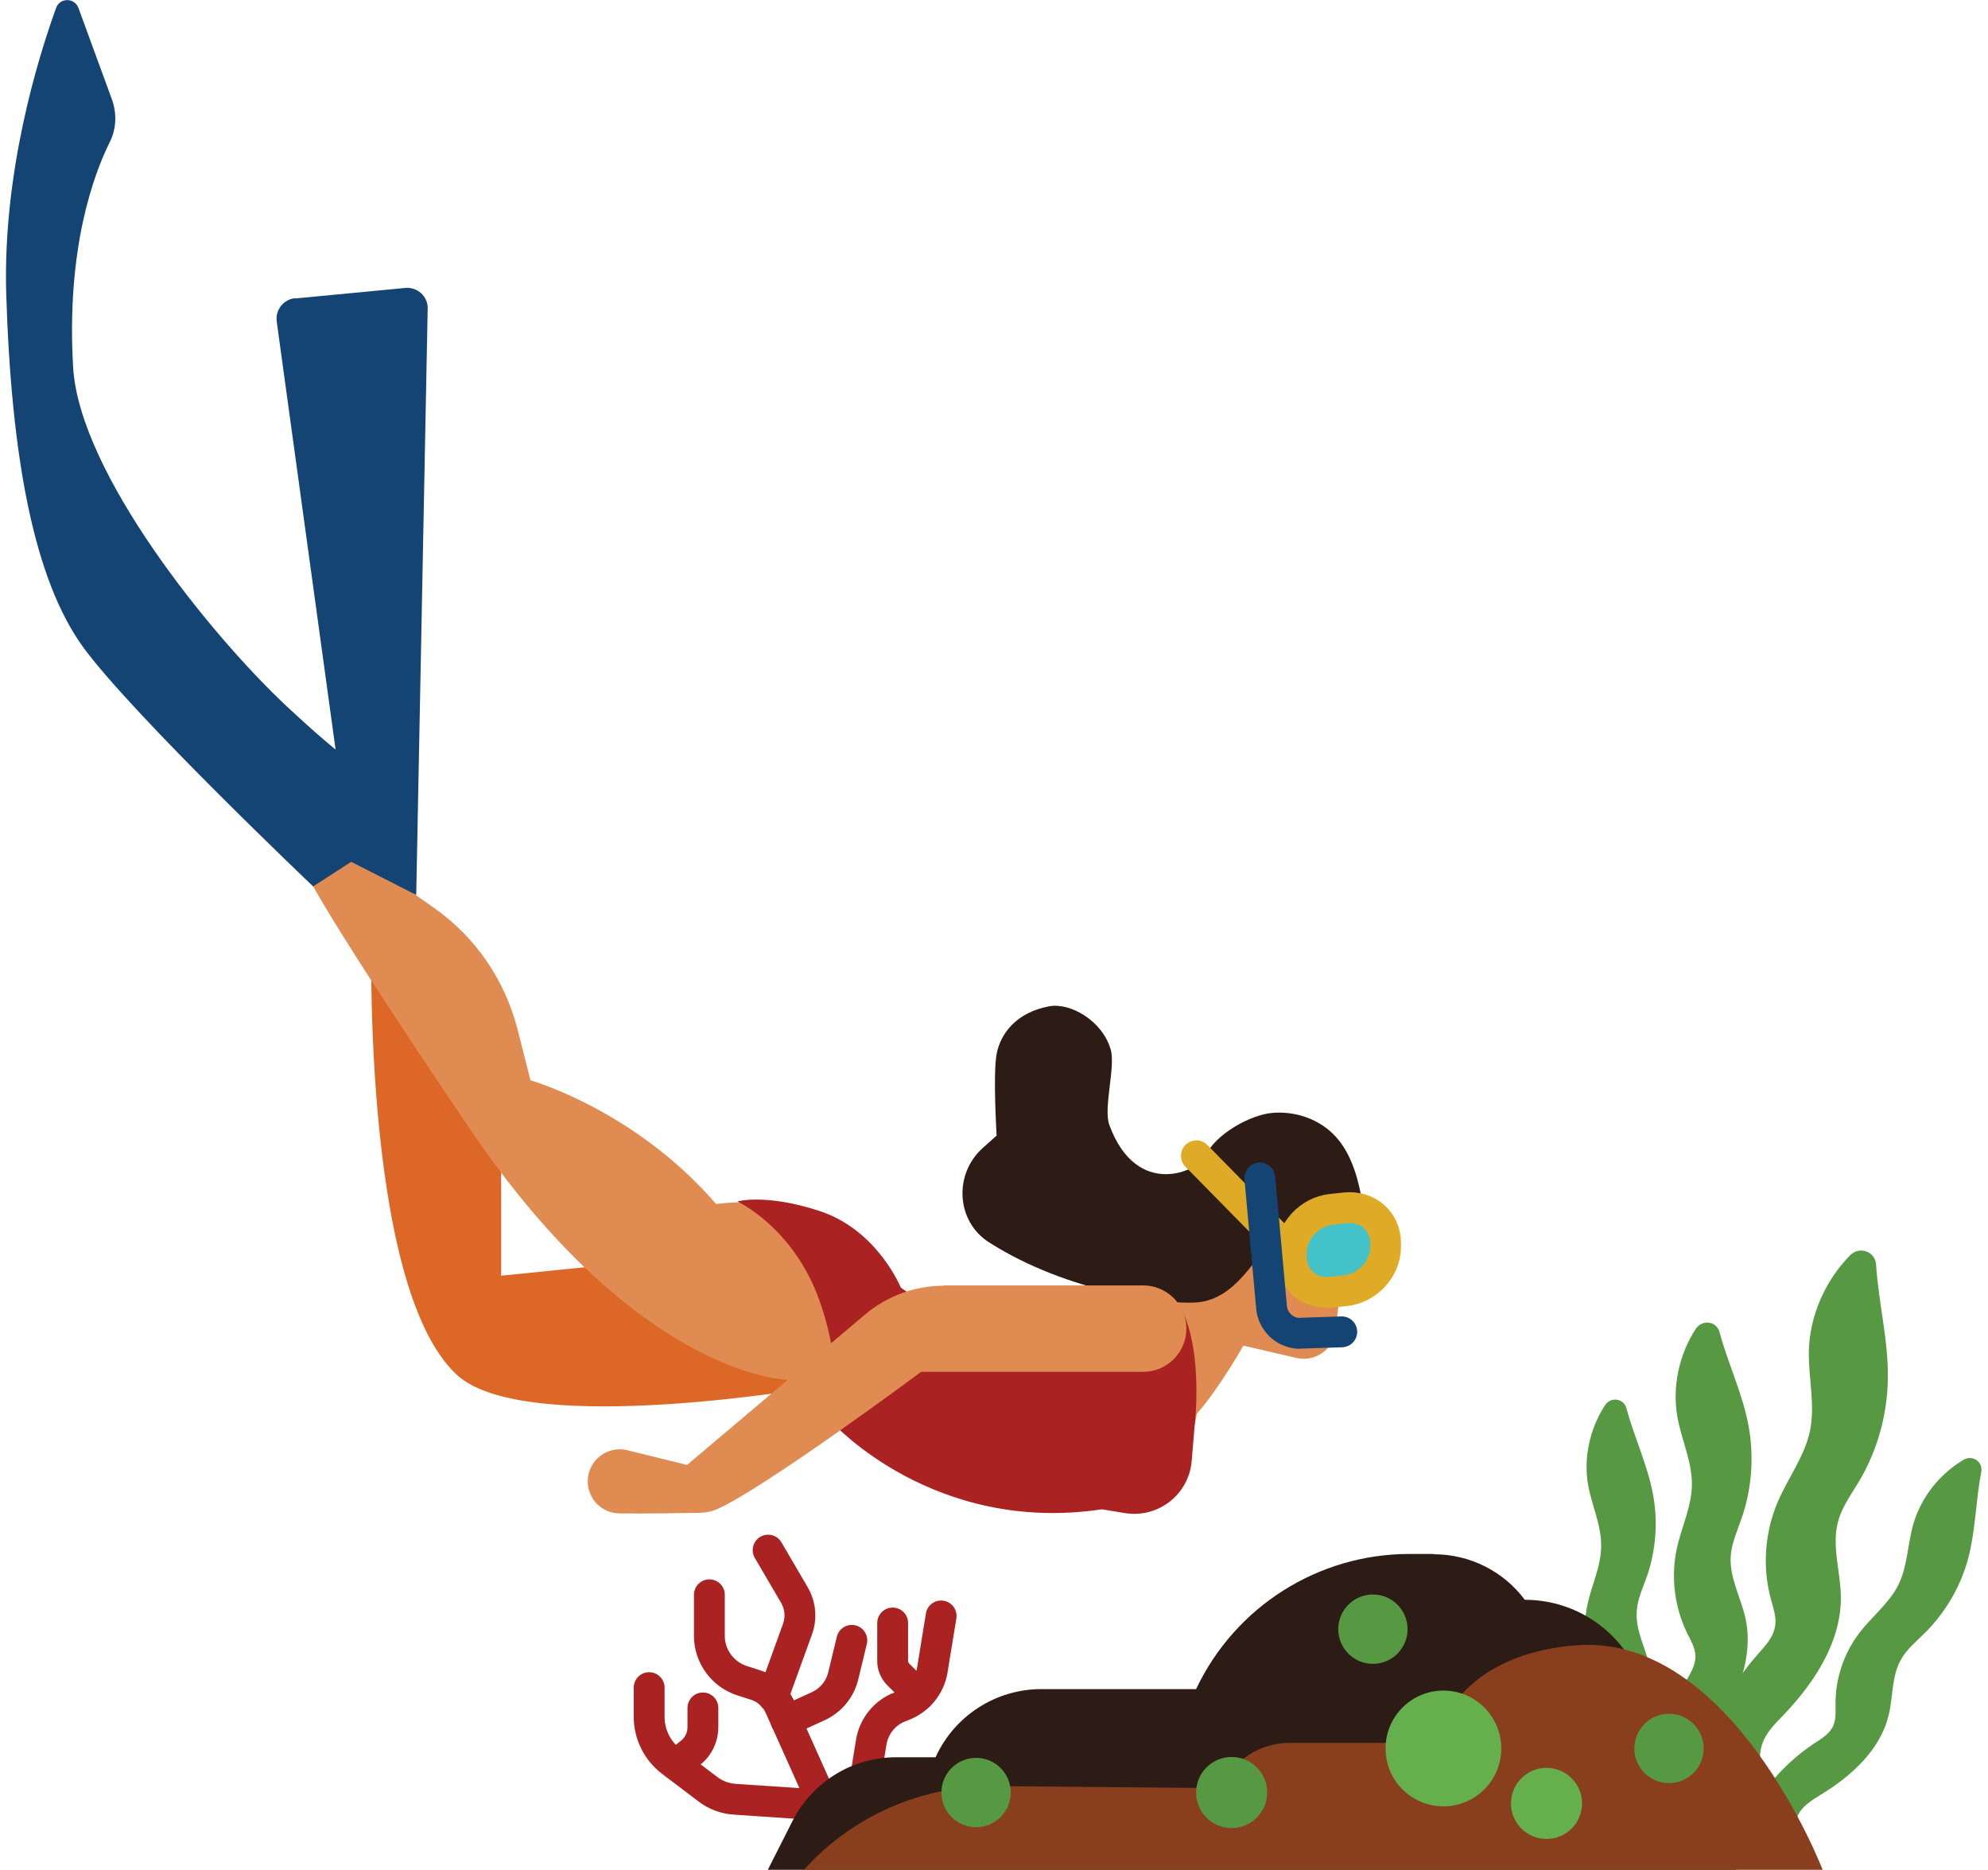
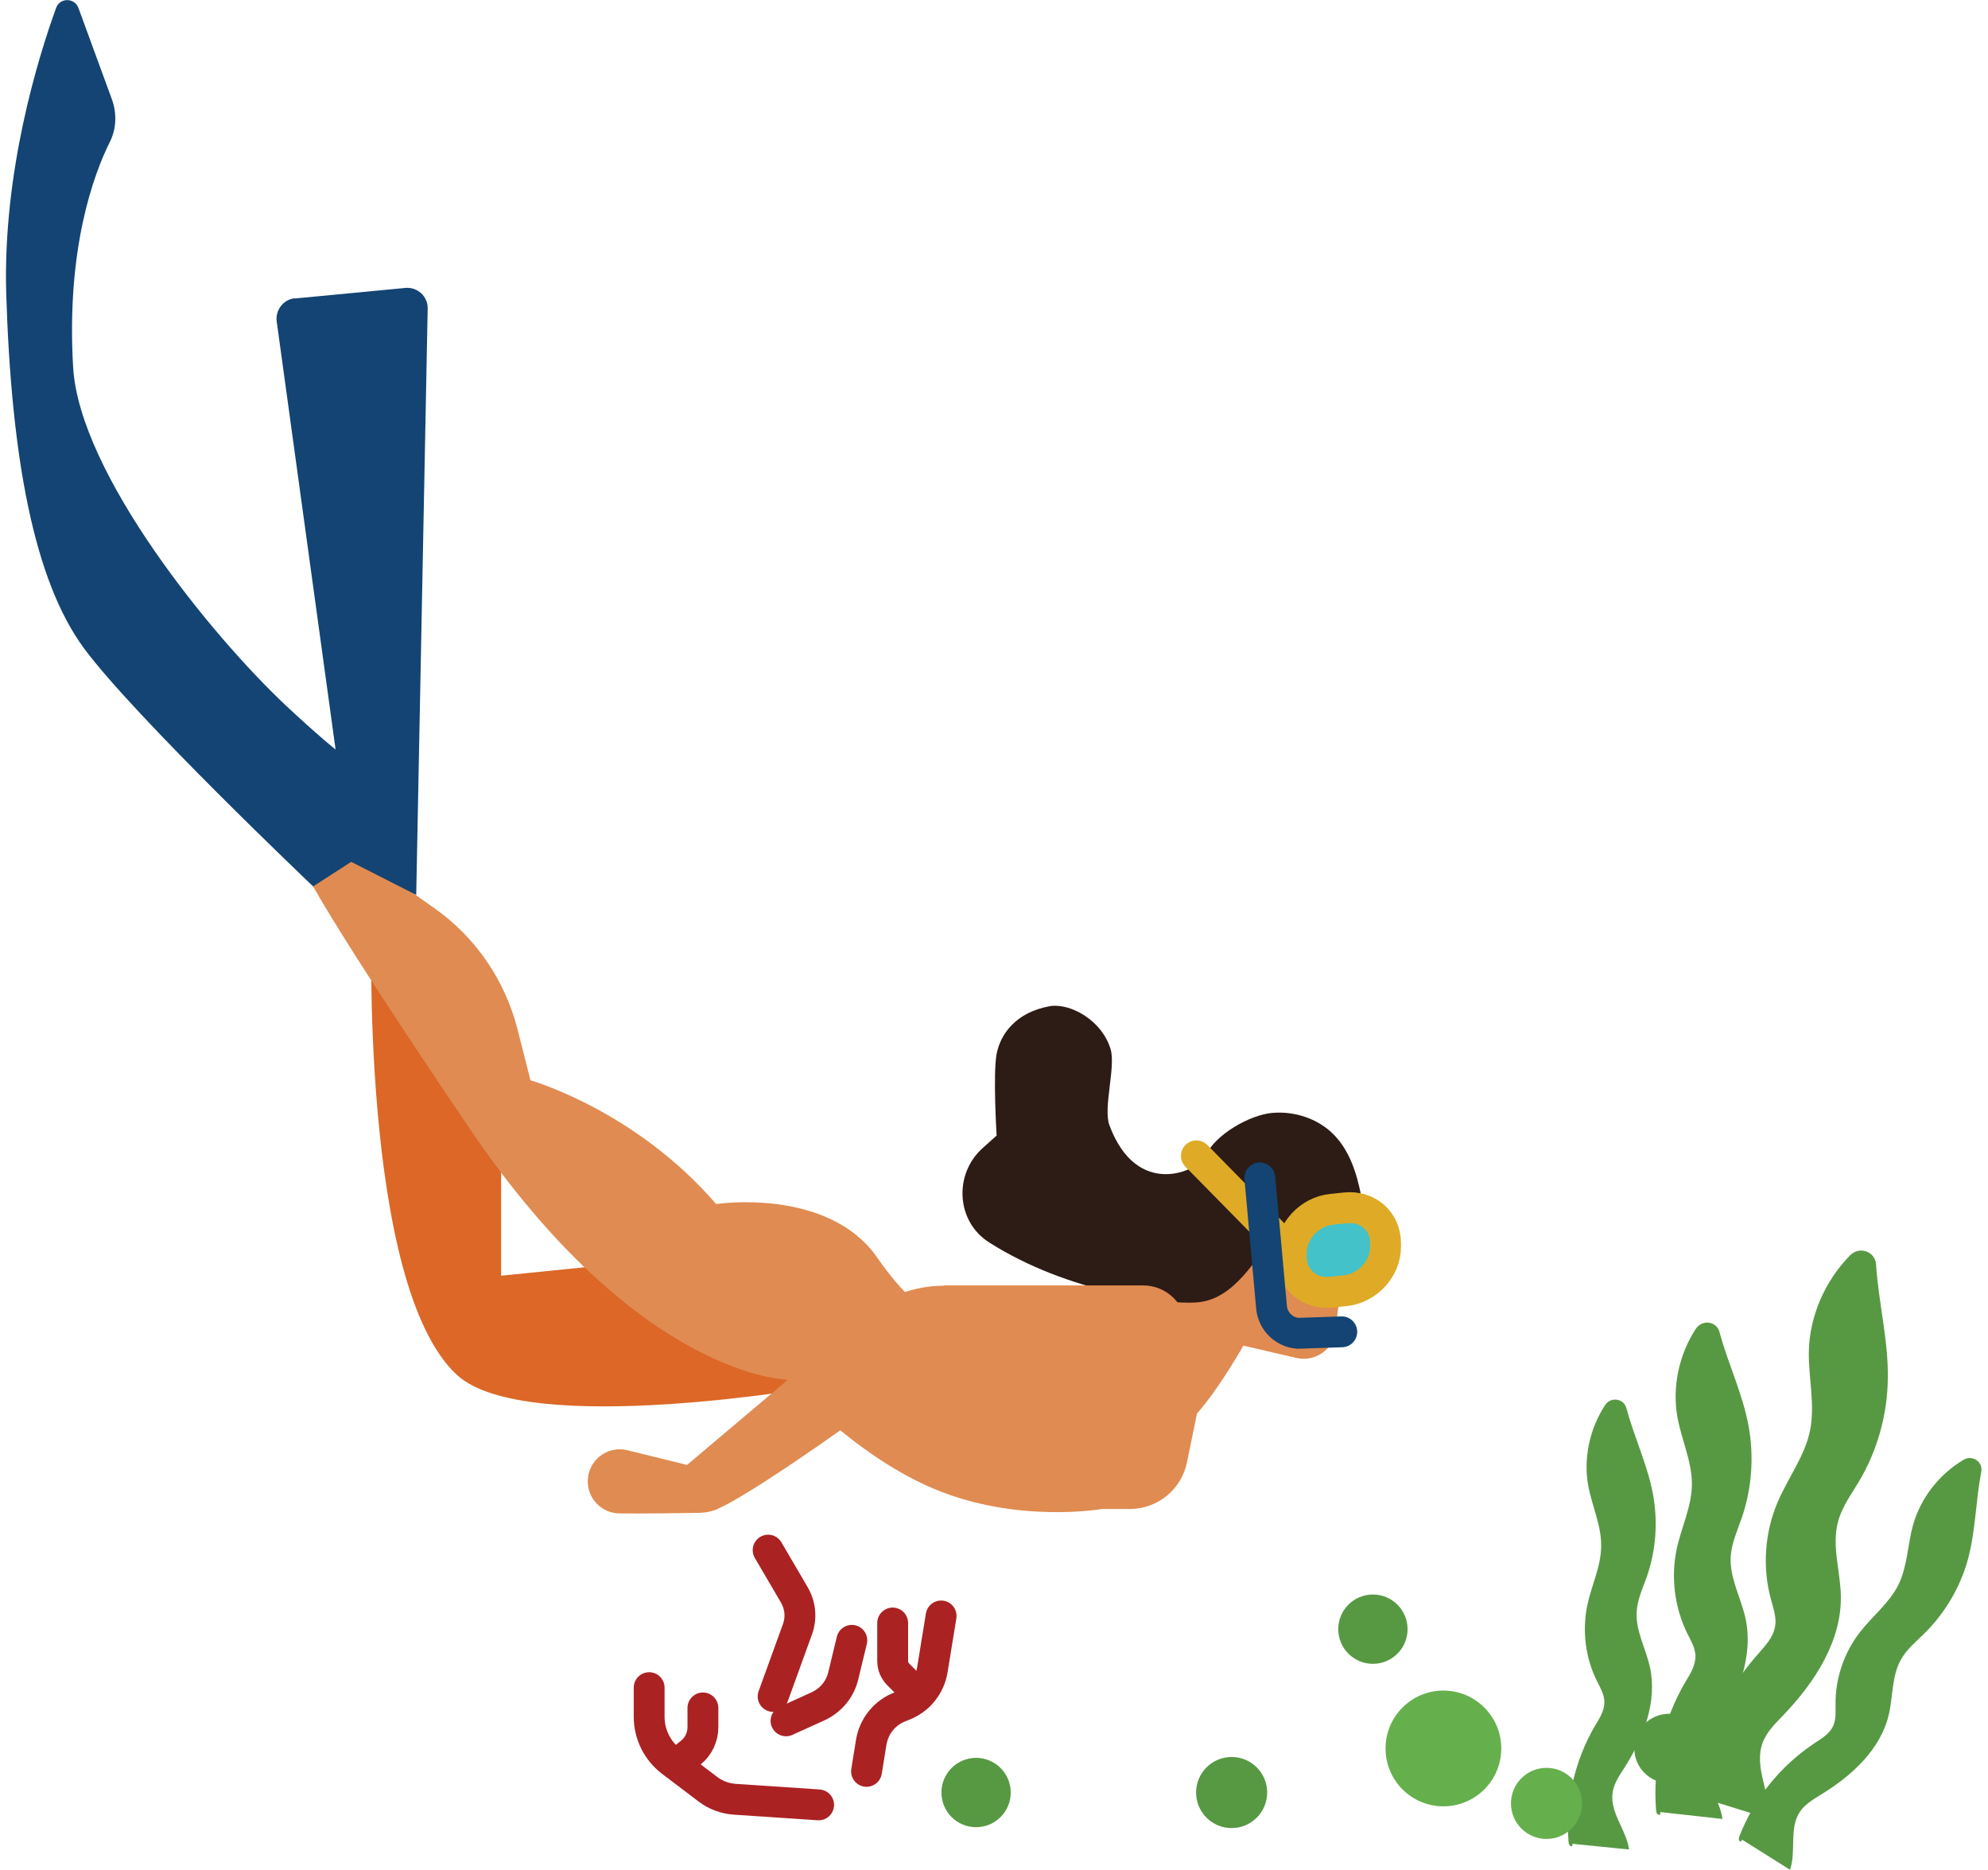
<svg xmlns="http://www.w3.org/2000/svg" id="Layer_2664767f3035cc" data-name="Layer 2" viewBox="0 0 67.26 63.64" aria-hidden="true" width="67px" height="63px">
  <defs>
    <linearGradient class="cerosgradient" data-cerosgradient="true" id="CerosGradient_id686dffb38" gradientUnits="userSpaceOnUse" x1="50%" y1="100%" x2="50%" y2="0%">
      <stop offset="0%" stop-color="#d1d1d1" />
      <stop offset="100%" stop-color="#d1d1d1" />
    </linearGradient>
    <linearGradient />
    <style>
      .cls-1-664767f3035cc{
        stroke: #ab2223;
      }

      .cls-1-664767f3035cc, .cls-2-664767f3035cc{
        fill: none;
      }

      .cls-1-664767f3035cc, .cls-2-664767f3035cc, .cls-3-664767f3035cc{
        stroke-linecap: round;
      }

      .cls-1-664767f3035cc, .cls-2-664767f3035cc, .cls-3-664767f3035cc, .cls-4-664767f3035cc{
        stroke-miterlimit: 10;
        stroke-width: 1.05px;
      }

      .cls-2-664767f3035cc{
        stroke: #134473;
      }

      .cls-3-664767f3035cc, .cls-4-664767f3035cc{
        fill: #43c2ca;
        stroke: #dfab26;
      }

      .cls-5-664767f3035cc{
        fill: #2d1b15;
      }

      .cls-5-664767f3035cc, .cls-6-664767f3035cc, .cls-7-664767f3035cc, .cls-8-664767f3035cc, .cls-9-664767f3035cc, .cls-10-664767f3035cc, .cls-11-664767f3035cc, .cls-12-664767f3035cc{
        stroke-width: 0px;
      }

      .cls-6-664767f3035cc{
        fill: #893f1e;
      }

      .cls-7-664767f3035cc{
        fill: #579943;
      }

      .cls-8-664767f3035cc{
        fill: #134473;
      }

      .cls-9-664767f3035cc{
        fill: #dc6726;
      }

      .cls-10-664767f3035cc{
        fill: #e08b51;
      }

      .cls-11-664767f3035cc{
        fill: #ab2223;
      }

      .cls-12-664767f3035cc{
        fill: #65b04c;
      }
    </style>
  </defs>
  <g id="Layer_7664767f3035cc" data-name="Layer 7">
    <g>
      <path class="cls-7-664767f3035cc" d="M60.01,61.9c.06-.86-.51-1.74-.22-2.56.13-.38.44-.68.72-.97,1.07-1.12,1.99-2.53,1.95-4.08-.02-.83-.31-1.67-.1-2.48.13-.51.45-.94.72-1.39.63-1.06.97-2.29.98-3.52.02-1.29-.32-2.58-.4-3.86-.03-.45-.57-.64-.89-.31-.85.87-1.38,2.07-1.4,3.29-.01.9.22,1.8.04,2.68-.18.86-.74,1.59-1.09,2.4-.45,1.04-.54,2.24-.24,3.33.08.31.2.62.14.93-.06.38-.35.67-.6.96-1.16,1.31-1.91,2.98-2.12,4.72,0,.08,0,.19.07.22s.1-.15.03-.11" />
      <path class="cls-7-664767f3035cc" d="M58.43,61.91c-.1-.74-.72-1.39-.62-2.13.05-.35.25-.64.44-.94.71-1.13,1.25-2.48.96-3.78-.16-.7-.54-1.36-.5-2.08.03-.45.22-.87.37-1.3.35-1,.43-2.1.24-3.14-.2-1.1-.7-2.12-.99-3.2-.1-.38-.59-.44-.81-.11-.57.88-.81,1.98-.62,3.02.14.76.49,1.49.49,2.26,0,.76-.36,1.47-.52,2.22-.2.96-.07,1.98.36,2.86.12.24.27.49.28.76.01.33-.18.63-.35.91-.76,1.3-1.11,2.84-.99,4.34,0,.07.03.16.1.17s.06-.14,0-.1" />
      <path class="cls-7-664767f3035cc" d="M55.25,62.95c-.09-.67-.66-1.26-.56-1.93.04-.31.23-.59.4-.85.65-1.02,1.13-2.25.87-3.43-.14-.63-.49-1.24-.45-1.88.02-.41.2-.79.34-1.18.32-.91.39-1.9.21-2.85-.19-.99-.64-1.93-.9-2.9-.09-.34-.54-.4-.73-.1-.52.8-.74,1.8-.57,2.74.13.69.45,1.35.44,2.05,0,.69-.33,1.34-.47,2.01-.18.87-.07,1.8.33,2.59.11.22.24.44.25.69.01.3-.16.57-.32.83-.69,1.18-1.01,2.58-.9,3.94,0,.06.03.15.09.16s.06-.13,0-.09" />
      <path class="cls-7-664767f3035cc" d="M60.73,63.64c.22-.64-.04-1.42.34-1.98.18-.26.46-.42.73-.59,1.03-.63,2.01-1.52,2.29-2.7.15-.63.1-1.33.42-1.89.2-.36.53-.62.82-.91.68-.68,1.19-1.54,1.45-2.47.27-.98.27-2.01.46-3,.07-.35-.31-.6-.61-.41-.82.49-1.45,1.29-1.71,2.21-.19.68-.19,1.41-.5,2.04-.31.62-.88,1.06-1.3,1.6-.55.7-.85,1.59-.84,2.47,0,.25.02.51-.08.73-.12.27-.4.44-.65.6-1.14.76-2.04,1.87-2.54,3.15-.02.06-.04.14.01.18s.11-.09.04-.08" />
      <path class="cls-9-664767f3035cc" d="M12.44,31.27s-.41,12.48,2.91,15.53c2.37,2.17,12.53.36,12.53.36l-4.22-4.43-6.81.69v-4.39l-4.41-7.75Z" />
      <path class="cls-10-664767f3035cc" d="M11.42,28.68l3.17,2.24c1.39.98,2.38,2.43,2.81,4.08l.45,1.77s3.55,1,6.32,4.21c0,0,3.82-.58,5.49,1.83s3.16,2.66,3.16,2.66h5.24l1.66-1.33,1.18-3.6c.29-.88,1.11-1.47,2.03-1.47h0c1.14,0,2.75,1.03,2.81,2.16l-.46,3.85c.04.73-.63,1.3-1.35,1.14l-1.81-.42s-.83,1.47-1.58,2.31l-.34,1.66c-.19.93-1,1.59-1.95,1.59h-.95s-2.83.5-5.65-.66-5.07-3.74-5.07-3.74c0,0-5.07-.08-10.81-8.56s-5.73-9.06-5.73-9.06l1.39-.66Z" />
-       <path class="cls-11-664767f3035cc" d="M24.89,40.89s1.88.87,2.77,3.3.49,4.25.49,4.25c0,0,3.44,3.79,9.15,2.93l.79.13c1.13.18,2.17-.63,2.27-1.77l.1-1.2s.31-2.5-.46-4h-.87l-5.65,1.65c-.61-.76-3.02-2.35-3.02-2.35,0,0-.8-1.98-2.79-2.62-1.82-.59-2.77-.32-2.77-.32Z" />
      <path class="cls-5-664767f3035cc" d="M43.32,41.81c-.78,1.04-1.51,2.44-2.81,2.52-1.03.07-4.35-.33-7.04-2.04-1.13-.71-1.22-2.33-.22-3.22l.47-.42s-.13-2.1,0-2.78.66-1.41,1.79-1.62c.69-.13,1.79.46,2.09,1.46.18.6-.26,2.01-.04,2.59.94,2.53,3.03,1.56,3.27,1.04.33-.73,1.51-1.39,2.26-1.46s1.54.18,2.08.71c.56.55.81,1.34.96,2.11.04.19.07.39,0,.57-.05.15-.16.27-.27.38-.31.3-2.27-.19-2.53.16Z" />
      <path class="cls-4-664767f3035cc" d="M45.59,43.93l-.47.05c-.76.08-1.37-.45-1.37-1.2v-.13c0-.74.61-1.41,1.37-1.49l.47-.05c.76-.08,1.37.45,1.37,1.2v.13c0,.74-.61,1.41-1.37,1.49Z" />
      <line class="cls-3-664767f3035cc" x1="40.52" y1="39.34" x2="43.5" y2="42.37" />
      <path class="cls-2-664767f3035cc" d="M45.47,45.33l-1.5.05c-.47-.04-.84-.41-.89-.87l-.4-4.42" />
      <path class="cls-10-664767f3035cc" d="M31.91,43.75h6.8c.81,0,1.47.66,1.47,1.47h0c0,.81-.66,1.47-1.47,1.47h-7.56s-5.36,3.99-6.98,4.69c-.17.07-.35.1-.54.11-.54.01-1.98.03-2.76.02-.6-.01-1.07-.5-1.07-1.09h0c0-.71.66-1.23,1.35-1.06l2.03.5,6.05-5.11c.75-.64,1.71-.99,2.7-.99Z" />
      <path class="cls-8-664767f3035cc" d="M10.45,30.17l1.61-1.04.17-1.96c.05-.53-.19-1.03-.62-1.35s-1.05-.84-2.07-1.79c-2.6-2.44-7.04-7.93-7.26-11.52-.24-4.04.7-6.58,1.25-7.68.22-.44.24-.95.08-1.42L2.46.27c-.13-.35-.63-.36-.76,0C1.07,2.01-.11,5.85,0,9.95c.17,5.6.94,9.81,2.66,12.13s7.78,8.08,7.78,8.08Z" />
      <path class="cls-8-664767f3035cc" d="M9.82,10.16l3.77-.36c.41-.04.77.29.76.7l-.39,19.96-2.22-1.13-2.53-18.39c-.05-.39.23-.75.62-.79Z" />
      <g>
-         <path class="cls-1-664767f3035cc" d="M23.94,54.28v1.4c0,.7.46,1.32,1.13,1.53l.44.14c.36.11.66.38.82.72l1.56,3.48" />
        <path class="cls-1-664767f3035cc" d="M26.55,58.57l1.08-.49c.44-.2.76-.58.87-1.05l.29-1.2" />
        <path class="cls-1-664767f3035cc" d="M25.94,52.76l.89,1.52c.21.36.25.78.11,1.17l-.83,2.29" />
        <path class="cls-1-664767f3035cc" d="M29.29,60.29l.16-.99c.09-.55.47-1.02.99-1.21l.1-.04c.52-.2.9-.66.99-1.21l.3-1.84" />
        <path class="cls-1-664767f3035cc" d="M30.18,55.24v1.3c0,.17.07.32.18.44l.72.72" />
        <path class="cls-1-664767f3035cc" d="M21.89,57.44v.99c0,.6.28,1.16.75,1.52l1.24.94c.27.21.6.33.94.35l2.84.19" />
        <path class="cls-1-664767f3035cc" d="M23.72,58.13v.66c0,.33-.15.65-.41.86l-.51.41" />
      </g>
-       <path class="cls-5-664767f3035cc" d="M48.6,52.89h-.83c-3.1,0-5.93,1.79-7.26,4.6h0s-5.27,0-5.27,0c-1.55,0-2.96.91-3.6,2.32h0s-1.35,0-1.35,0c-1.48,0-2.83.83-3.51,2.15l-.85,1.68h32.97l-3.43-6.86c-.71-1.43-2.17-2.33-3.77-2.33h0c-.73-.98-1.88-1.55-3.1-1.55Z" />
-       <path class="cls-6-664767f3035cc" d="M27.16,63.64h34.68s-3.1-8.08-8.42-7.64c-4.27.36-4.76,3.32-4.76,3.32h-4.97c-1.02,0-1.94.61-2.35,1.54h0s-7.69-.07-7.69-.07c-2.47-.02-4.84,1.01-6.49,2.85h0Z" />
      <circle class="cls-12-664767f3035cc" cx="48.93" cy="59.51" r="1.97" />
      <circle class="cls-12-664767f3035cc" cx="52.44" cy="61.38" r="1.21" />
      <circle class="cls-7-664767f3035cc" cx="41.72" cy="61.01" r="1.21" />
      <circle class="cls-7-664767f3035cc" cx="46.53" cy="55.45" r="1.18" />
      <circle class="cls-7-664767f3035cc" cx="56.61" cy="59.51" r="1.18" />
      <circle class="cls-7-664767f3035cc" cx="33.02" cy="61.01" r="1.18" />
    </g>
  </g>
</svg>